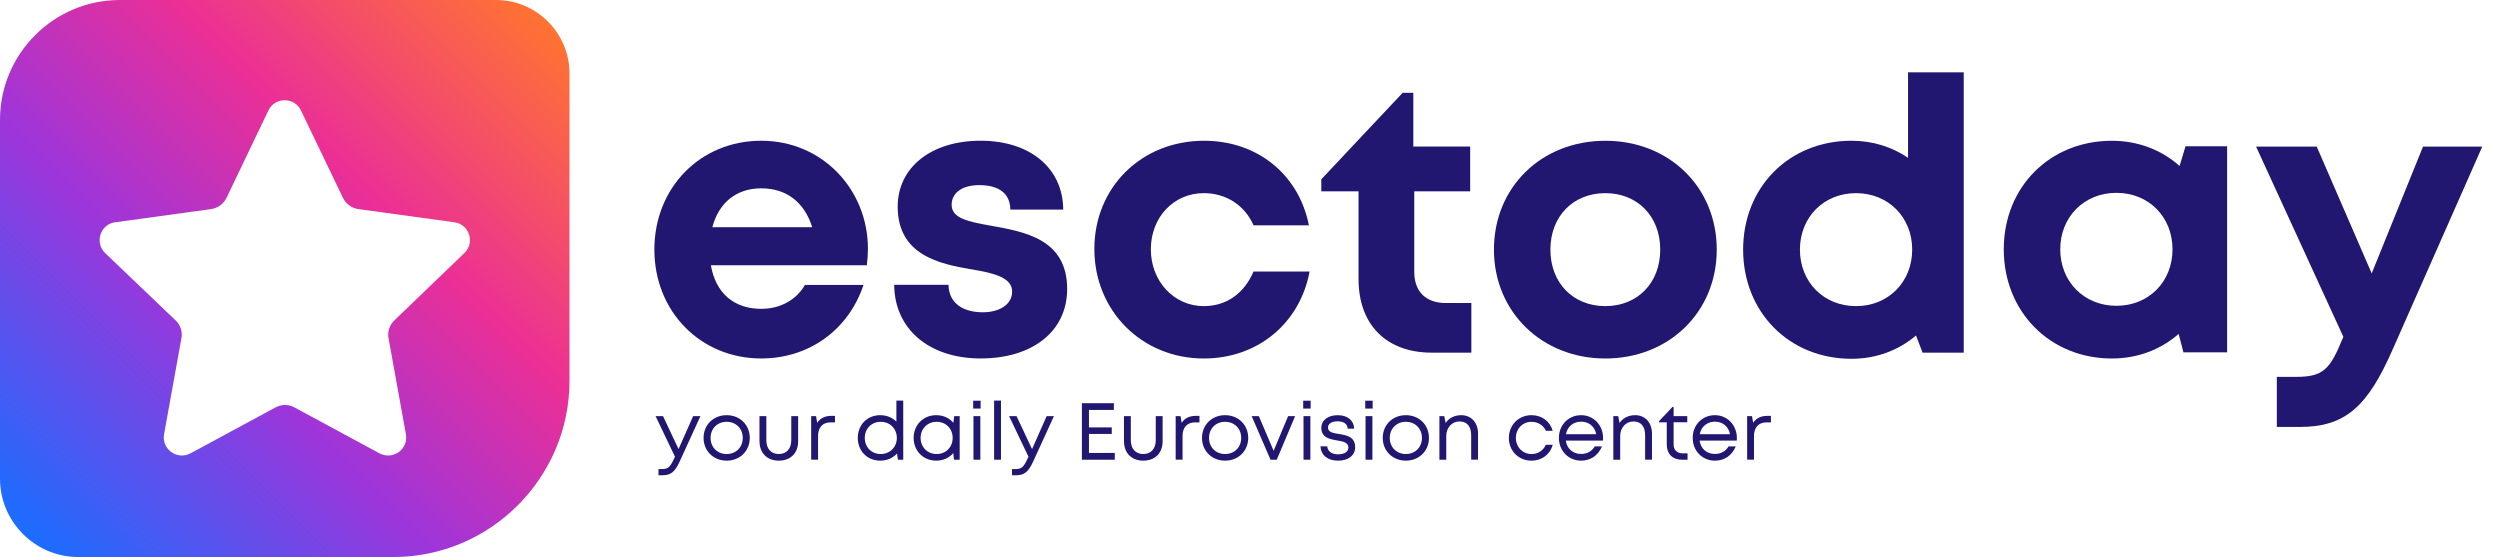
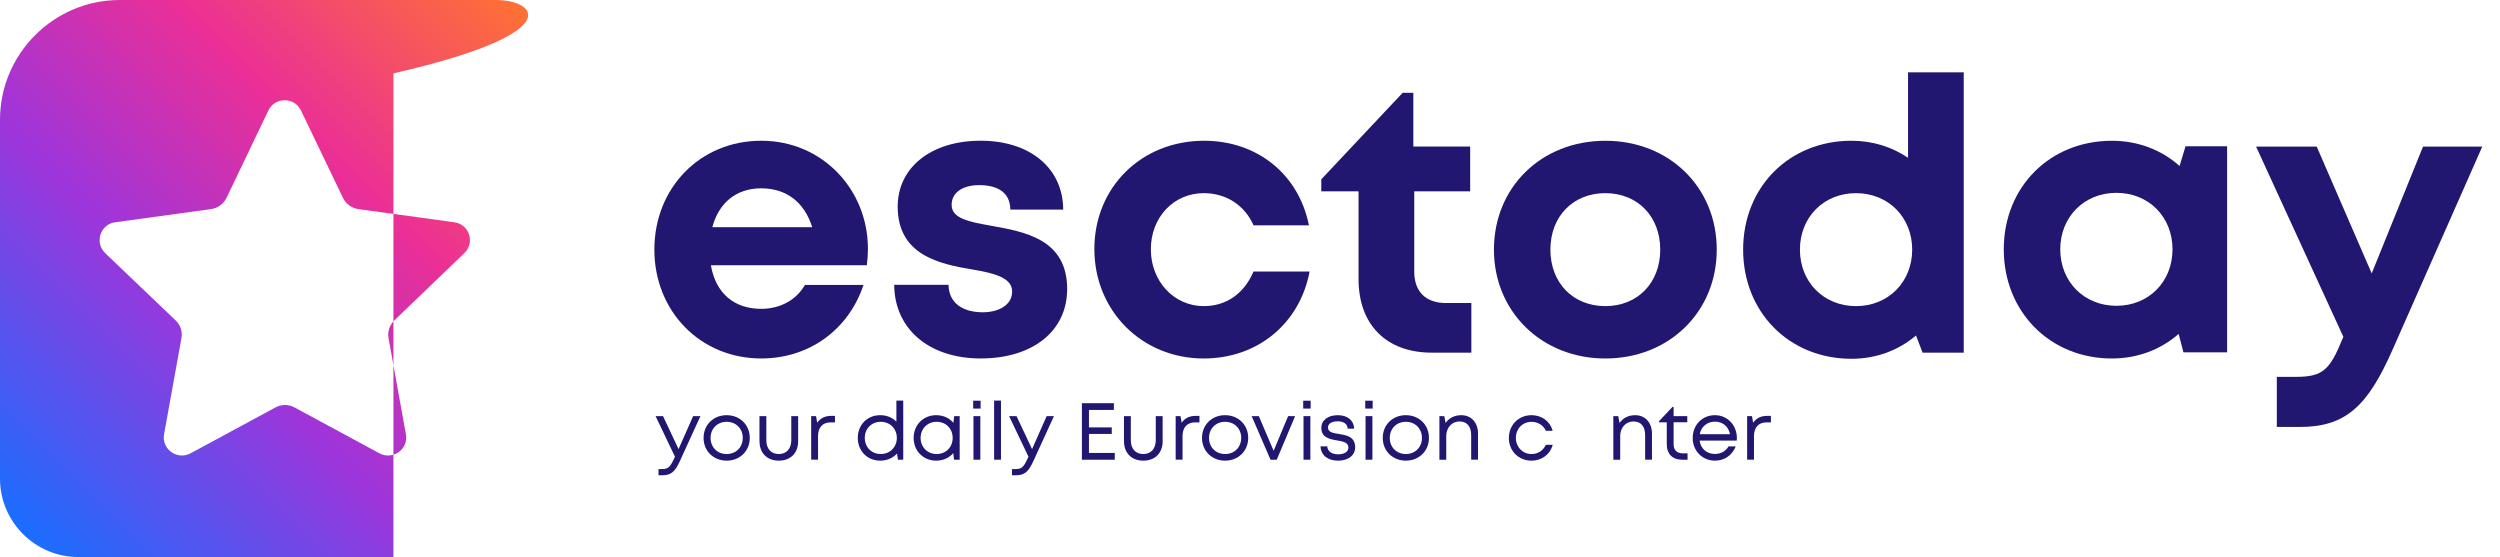
<svg xmlns="http://www.w3.org/2000/svg" id="Layer_1" version="1.1" viewBox="0 0 1022.4 227.8">
  <defs>
    <style>
      .st0 {
        fill: #211771;
      }

      .st1 {
        fill: url(#linear-gradient);
      }
    </style>
    <linearGradient id="linear-gradient" x1="7.29" y1="216.29" x2="219.42" y2="4.15" gradientUnits="userSpaceOnUse">
      <stop offset="0" stop-color="#1a6dff" />
      <stop offset=".38" stop-color="#9e35da" />
      <stop offset=".66" stop-color="#eb2f96" />
      <stop offset="1" stop-color="#ff7331" />
    </linearGradient>
  </defs>
-   <path class="st1" d="M202.9,0H49C22,0,0,22,0,49v146.8c0,17.6,14.4,32,32,32h128.9c39.6,0,72-32.4,72-72V30C232.9,13.5,219.4,0,202.9,0ZM189.9,103.5l-28.7,27.6c-1.9,1.9-2.8,4.6-2.3,7.2l7.1,39.3c1.1,6.1-5.3,10.7-10.8,7.8l-34.8-18.8c-2.4-1.3-5.3-1.3-7.7,0l-34.8,18.8c-5.4,2.9-11.9-1.7-10.8-7.8l7.1-39.3c.5-2.7-.4-5.4-2.3-7.2l-28.9-27.6c-4.4-4.3-2-11.8,4.1-12.6l39.3-5.4c2.7-.4,5-2.1,6.2-4.5l17.2-35.9c2.7-5.5,10.6-5.5,13.3.1l17.2,35.8c1.2,2.4,3.5,4.1,6.2,4.5l39.3,5.4c6.1.8,8.6,8.3,4.1,12.6Z" />
+   <path class="st1" d="M202.9,0H49C22,0,0,22,0,49v146.8c0,17.6,14.4,32,32,32h128.9V30C232.9,13.5,219.4,0,202.9,0ZM189.9,103.5l-28.7,27.6c-1.9,1.9-2.8,4.6-2.3,7.2l7.1,39.3c1.1,6.1-5.3,10.7-10.8,7.8l-34.8-18.8c-2.4-1.3-5.3-1.3-7.7,0l-34.8,18.8c-5.4,2.9-11.9-1.7-10.8-7.8l7.1-39.3c.5-2.7-.4-5.4-2.3-7.2l-28.9-27.6c-4.4-4.3-2-11.8,4.1-12.6l39.3-5.4c2.7-.4,5-2.1,6.2-4.5l17.2-35.9c2.7-5.5,10.6-5.5,13.3.1l17.2,35.8c1.2,2.4,3.5,4.1,6.2,4.5l39.3,5.4c6.1.8,8.6,8.3,4.1,12.6Z" />
  <g>
    <path class="st0" d="M354.94,101.79c0,2.23-.16,4.45-.44,6.68h-63.78c1.98,11.5,9.54,17.83,20.59,17.83,7.92,0,14.42-3.75,17.88-9.78h23.95c-6.13,18.37-22.26,30.08-41.82,30.08-24.88,0-43.71-19.27-43.71-44.52s18.7-44.52,43.71-44.52,43.63,19.95,43.63,44.22h0ZM291.32,92.91h40.84c-3.22-10.3-10.62-15.89-20.85-15.89s-17.35,5.92-19.99,15.89Z" />
    <path class="st0" d="M401.09,146.6c-21.15,0-35.29-12.07-35.4-30.14h22.22c.11,7.51,5.86,11.25,14.03,11.25,6.33,0,11.99-2.87,11.99-8.5s-7.31-7.5-16.22-8.99c-13.46-2.24-30.59-5.84-30.59-25.71,0-15.95,13.56-26.96,33.91-26.96s33.7,11.32,33.78,28.16h-21.62c-.09-6.7-4.78-10-12.73-10-7.09,0-11.28,3.25-11.28,8.07,0,5.62,7.19,6.92,15.95,8.51,13.75,2.47,31.3,5.38,31.3,25.91,0,17.2-14.06,28.39-35.34,28.39h0Z" />
    <path class="st0" d="M492.3,146.61c-25.35,0-44.75-19.52-44.75-44.78s19.27-44.27,44.88-44.27c21.82,0,38.76,13.83,42.86,34.58h-22.63c-3.69-8.29-11.28-13.15-20.36-13.15-12.36,0-21.65,9.92-21.65,22.97s9.45,23.23,21.65,23.23c9.21,0,16.49-5.12,20.33-14.13h22.94c-3.97,21.18-21.22,35.55-43.27,35.55h0Z" />
    <path class="st0" d="M601.72,123.93v20.29h-16.19c-18.54,0-29.94-11.39-29.94-30.09v-35.87h-15.24v-4.92l33.28-35.39h4.36v21.99h23.25v18.32h-22.87v32.84c0,8.14,4.68,12.83,12.98,12.83h10.36Z" />
    <path class="st0" d="M610.96,102.09c0-25.57,19.45-44.52,45.56-44.52s45.56,18.98,45.56,44.52-19.58,44.52-45.56,44.52-45.56-19.11-45.56-44.52ZM678.97,102.09c0-13.65-9.32-23.1-22.46-23.1s-22.46,9.45-22.46,23.1,9.32,23.1,22.46,23.1,22.46-9.45,22.46-23.1Z" />
    <path class="st0" d="M803.09,29.57v114.65h-16.83l-2.69-7.02c-7.07,6.02-16.18,9.53-26.39,9.53-25.57,0-44.31-19.14-44.31-44.65s18.74-44.52,44.31-44.52c8.7,0,16.6,2.53,23.13,6.98V29.57h22.79ZM782.01,102.09c0-13.21-9.73-23.1-22.97-23.1s-22.94,9.86-22.94,23.1,9.7,23.1,22.94,23.1,22.97-9.92,22.97-23.1Z" />
    <path class="st0" d="M910.8,59.82v84.28h-17.86l-1.96-7.54c-7.24,6.34-16.68,10.05-27.31,10.05-25.35,0-44.21-19.14-44.21-44.65s18.86-44.39,44.21-44.39c10.82,0,20.4,3.81,27.69,10.31l2.43-8.05h17.01ZM888.47,101.96c0-13.24-9.71-23.1-22.94-23.1s-22.97,9.89-22.97,23.1,9.73,23.1,22.97,23.1,22.94-9.86,22.94-23.1Z" />
    <path class="st0" d="M1015.15,59.95l-36.73,83.16c-10.1,22.84-18.98,31.5-37.9,31.5h-9.39v-20.49h7.89c10.98,0,13.83-2.92,19.01-15.66l.32-.68-35.7-77.82h24.8l22.48,51.85,20.99-51.85h24.23Z" />
  </g>
  <g>
    <path class="st0" d="M286.45,170.18l-8.49,18.56c-1.92,4.22-3.62,5.62-6.98,5.62h-1.68v-2.53h1.44c2.38,0,3.23-.73,4.66-3.71l.64-1.33-7.93-16.61h3.05l6.34,13.49,5.97-13.49h2.99Z" />
    <path class="st0" d="M287.73,179.09c0-5.37,4.05-9.3,9.45-9.3s9.45,3.96,9.45,9.3-4.05,9.3-9.45,9.3-9.45-3.96-9.45-9.3ZM297.18,185.68c3.81,0,6.58-2.77,6.58-6.59s-2.77-6.59-6.58-6.59-6.58,2.77-6.58,6.59,2.77,6.59,6.58,6.59h0Z" />
    <path class="st0" d="M310.59,180.48v-10.3h2.81v9.85c0,3.5,1.95,5.65,5.1,5.65s5.1-2.18,5.1-5.65v-9.85h2.81v10.3c0,4.78-3.08,7.91-7.9,7.91s-7.9-3.13-7.9-7.91Z" />
    <path class="st0" d="M341.47,170.08v2.66h-1.82c-3.26,0-5.1,2.11-5.1,5.58v9.68h-2.81v-17.82h1.99l.46,2.71c1.26-1.82,3.13-2.81,5.7-2.81h1.58Z" />
    <path class="st0" d="M369.39,163.82v24.18h-2.17l-.38-2.53c-1.65,1.82-4.06,2.92-6.85,2.92-5.36,0-9.19-3.99-9.19-9.3s3.83-9.3,9.19-9.3c2.65,0,4.96.99,6.6,2.64v-8.61h2.81ZM366.77,179.09c0-3.76-2.79-6.59-6.57-6.59s-6.54,2.8-6.54,6.59,2.77,6.59,6.54,6.59,6.57-2.86,6.57-6.59Z" />
    <path class="st0" d="M392.47,170.18v17.82h-2.32l-.3-2.7c-1.64,1.92-4.1,3.09-6.99,3.09-5.27,0-9.22-3.99-9.22-9.3s3.96-9.3,9.22-9.3c2.92,0,5.39,1.18,7.03,3.12l.35-2.73h2.23ZM389.6,179.09c0-3.79-2.76-6.59-6.54-6.59s-6.57,2.83-6.57,6.59,2.8,6.59,6.57,6.59,6.54-2.8,6.54-6.59Z" />
    <path class="st0" d="M397.99,163.87h3.04v3.22h-3.04v-3.22ZM398.11,170.18h2.81v17.82h-2.81v-17.82Z" />
    <path class="st0" d="M406.55,163.82h2.81v24.18h-2.81v-24.18Z" />
    <path class="st0" d="M431.02,170.18l-8.49,18.56c-1.92,4.22-3.62,5.62-6.98,5.62h-1.68v-2.53h1.44c2.38,0,3.23-.73,4.66-3.71l.64-1.33-7.93-16.61h3.05l6.34,13.49,5.97-13.49h2.99Z" />
    <path class="st0" d="M455.9,185.22v2.78h-13.45v-23.1h13.08v2.75h-10.19v7.14h9.33v2.68h-9.33v7.76h10.55Z" />
    <path class="st0" d="M459.65,180.48v-10.3h2.81v9.85c0,3.5,1.95,5.65,5.1,5.65s5.1-2.18,5.1-5.65v-9.85h2.81v10.3c0,4.78-3.08,7.91-7.9,7.91s-7.9-3.13-7.9-7.91Z" />
    <path class="st0" d="M490.53,170.08v2.66h-1.82c-3.26,0-5.1,2.11-5.1,5.58v9.68h-2.81v-17.82h1.99l.46,2.71c1.26-1.82,3.13-2.81,5.7-2.81h1.58Z" />
    <path class="st0" d="M491.57,179.09c0-5.37,4.05-9.3,9.45-9.3s9.45,3.96,9.45,9.3-4.05,9.3-9.45,9.3-9.45-3.96-9.45-9.3ZM501.02,185.68c3.81,0,6.58-2.77,6.58-6.59s-2.77-6.59-6.58-6.59-6.58,2.77-6.58,6.59,2.77,6.59,6.58,6.59h0Z" />
    <path class="st0" d="M529.65,170.18l-7.51,17.82h-2.55l-7.71-17.82h2.93l6.05,14.18,5.93-14.18h2.87Z" />
    <path class="st0" d="M532.96,163.87h3.04v3.22h-3.04v-3.22ZM533.08,170.18h2.81v17.82h-2.81v-17.82Z" />
    <path class="st0" d="M547.16,188.39c-4.23,0-6.97-2.27-7.12-5.85h2.75c.15,2.12,1.97,3.26,4.46,3.26s4.19-1.03,4.19-2.78c0-2.08-2.2-2.49-4.62-2.9-3.04-.53-6.45-1.15-6.45-5.17,0-3.07,2.69-5.16,6.71-5.16s6.61,2.15,6.72,5.51h-2.65c-.11-1.93-1.62-3-4.12-3s-3.94,1.02-3.94,2.56c0,1.89,2.05,2.23,4.43,2.61,3.08.5,6.69,1.07,6.69,5.44,0,3.33-2.82,5.49-7.05,5.49h0Z" />
    <path class="st0" d="M558.33,163.87h3.04v3.22h-3.04v-3.22ZM558.45,170.18h2.81v17.82h-2.81v-17.82Z" />
    <path class="st0" d="M565.49,179.09c0-5.37,4.05-9.3,9.45-9.3s9.45,3.96,9.45,9.3-4.05,9.3-9.45,9.3-9.45-3.96-9.45-9.3ZM581.52,179.09c0-3.82-2.77-6.59-6.58-6.59s-6.58,2.77-6.58,6.59,2.77,6.59,6.58,6.59,6.58-2.77,6.58-6.59Z" />
    <path class="st0" d="M604.45,177.32v10.68h-2.8v-10.01c0-3.62-1.7-5.63-4.8-5.63s-5.39,2.58-5.39,5.92v9.72h-2.8v-17.82h1.99l.55,2.79c1.34-1.98,3.62-3.18,6.38-3.18,4.23,0,6.88,3.18,6.88,7.54Z" />
    <path class="st0" d="M617.07,179.09c0-5.31,3.99-9.3,9.26-9.3,4.25,0,7.58,2.53,8.66,6.4h-2.78c-1.05-2.29-3.26-3.68-5.89-3.68-3.66,0-6.39,2.86-6.39,6.59s2.77,6.59,6.39,6.59c2.62,0,4.77-1.39,5.86-3.78h2.84c-1.09,3.93-4.49,6.49-8.7,6.49-5.27,0-9.26-3.99-9.26-9.3Z" />
-     <path class="st0" d="M655.54,180.18h-15.19c.44,3.3,2.9,5.47,6.27,5.47,2.46,0,4.45-1.15,5.55-3.08h2.96c-1.51,3.68-4.64,5.82-8.51,5.82-5.17,0-9.09-3.99-9.09-9.3s3.92-9.3,9.09-9.3,8.98,4.17,8.98,9.38c0,.34-.03.68-.06,1.01ZM646.62,172.44c-3.24,0-5.63,2.04-6.21,5.14h12.38c-.6-3.17-3.01-5.14-6.17-5.14h0Z" />
    <path class="st0" d="M675.59,177.32v10.68h-2.8v-10.01c0-3.62-1.7-5.63-4.8-5.63s-5.39,2.58-5.39,5.92v9.72h-2.81v-17.82h1.99l.55,2.79c1.34-1.98,3.62-3.18,6.38-3.18,4.23,0,6.88,3.18,6.88,7.54Z" />
    <path class="st0" d="M690.14,185.41v2.59h-2.31c-3.83,0-6.19-2.37-6.19-6.23v-9.06h-3.14v-.5l5.5-5.81h.44v3.77h5.59v2.53h-5.59v8.97c0,2.4,1.32,3.73,3.75,3.73h1.95Z" />
    <path class="st0" d="M710.26,180.18h-15.19c.44,3.3,2.9,5.47,6.27,5.47,2.47,0,4.45-1.15,5.55-3.08h2.96c-1.51,3.68-4.64,5.82-8.51,5.82-5.17,0-9.09-3.99-9.09-9.3s3.92-9.3,9.09-9.3,8.98,4.17,8.98,9.38c0,.34-.03.68-.06,1.01ZM695.12,177.58h12.38c-.6-3.17-3.02-5.14-6.17-5.14s-5.63,2.04-6.21,5.14Z" />
    <path class="st0" d="M724.23,170.08v2.66h-1.82c-3.26,0-5.1,2.11-5.1,5.58v9.68h-2.8v-17.82h1.99l.46,2.71c1.26-1.82,3.13-2.81,5.7-2.81h1.58Z" />
  </g>
</svg>